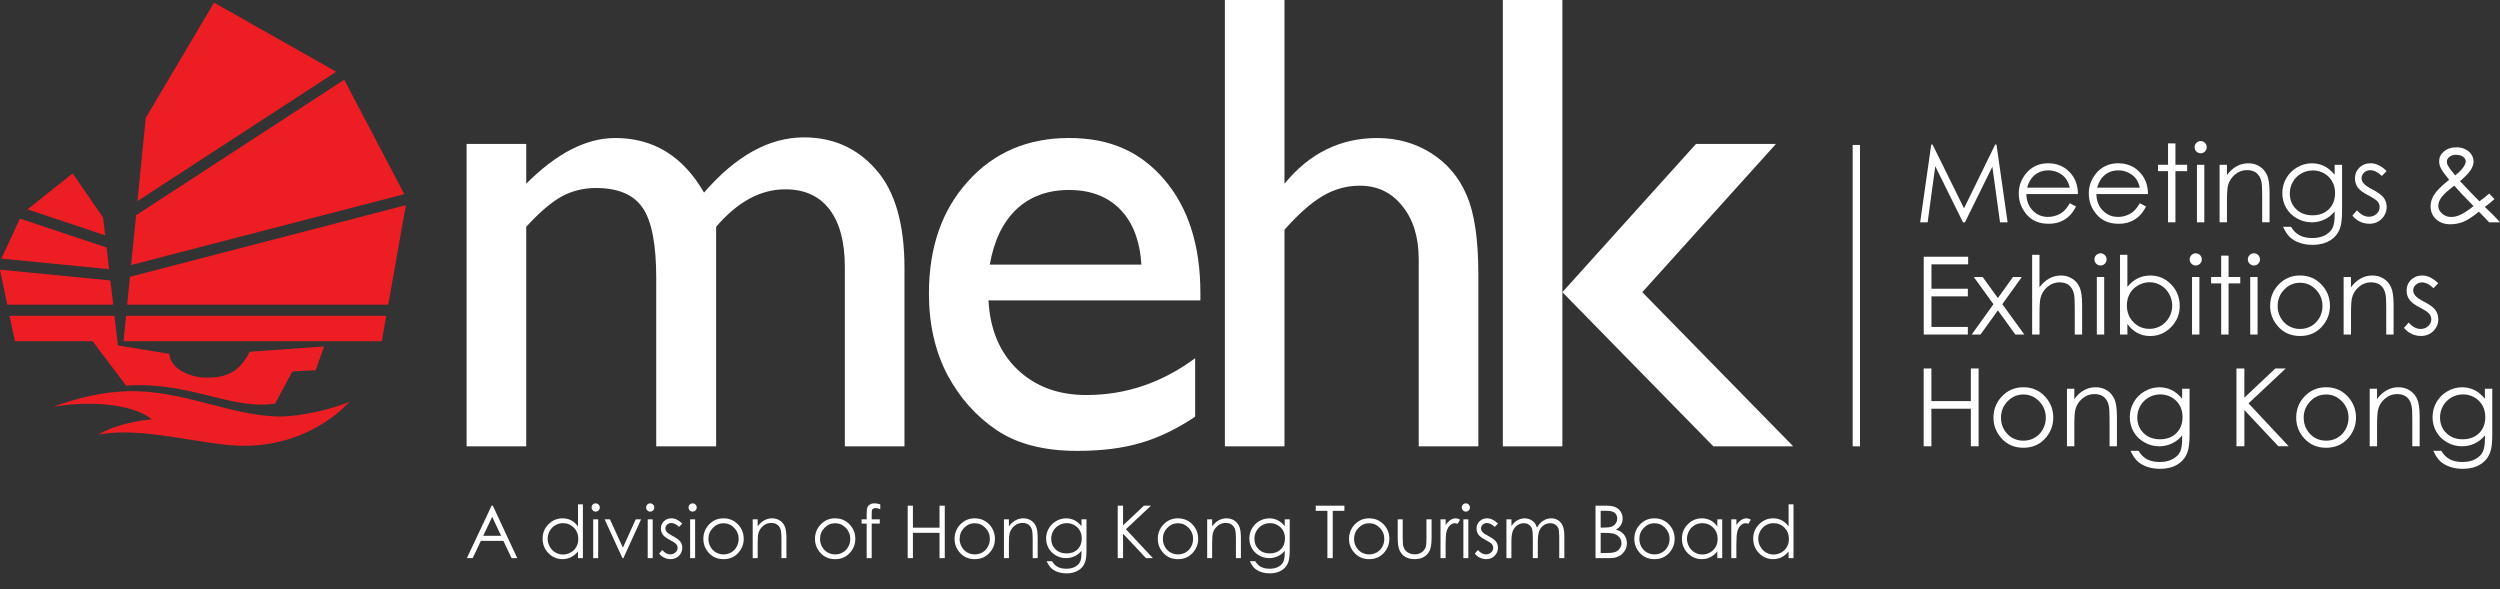
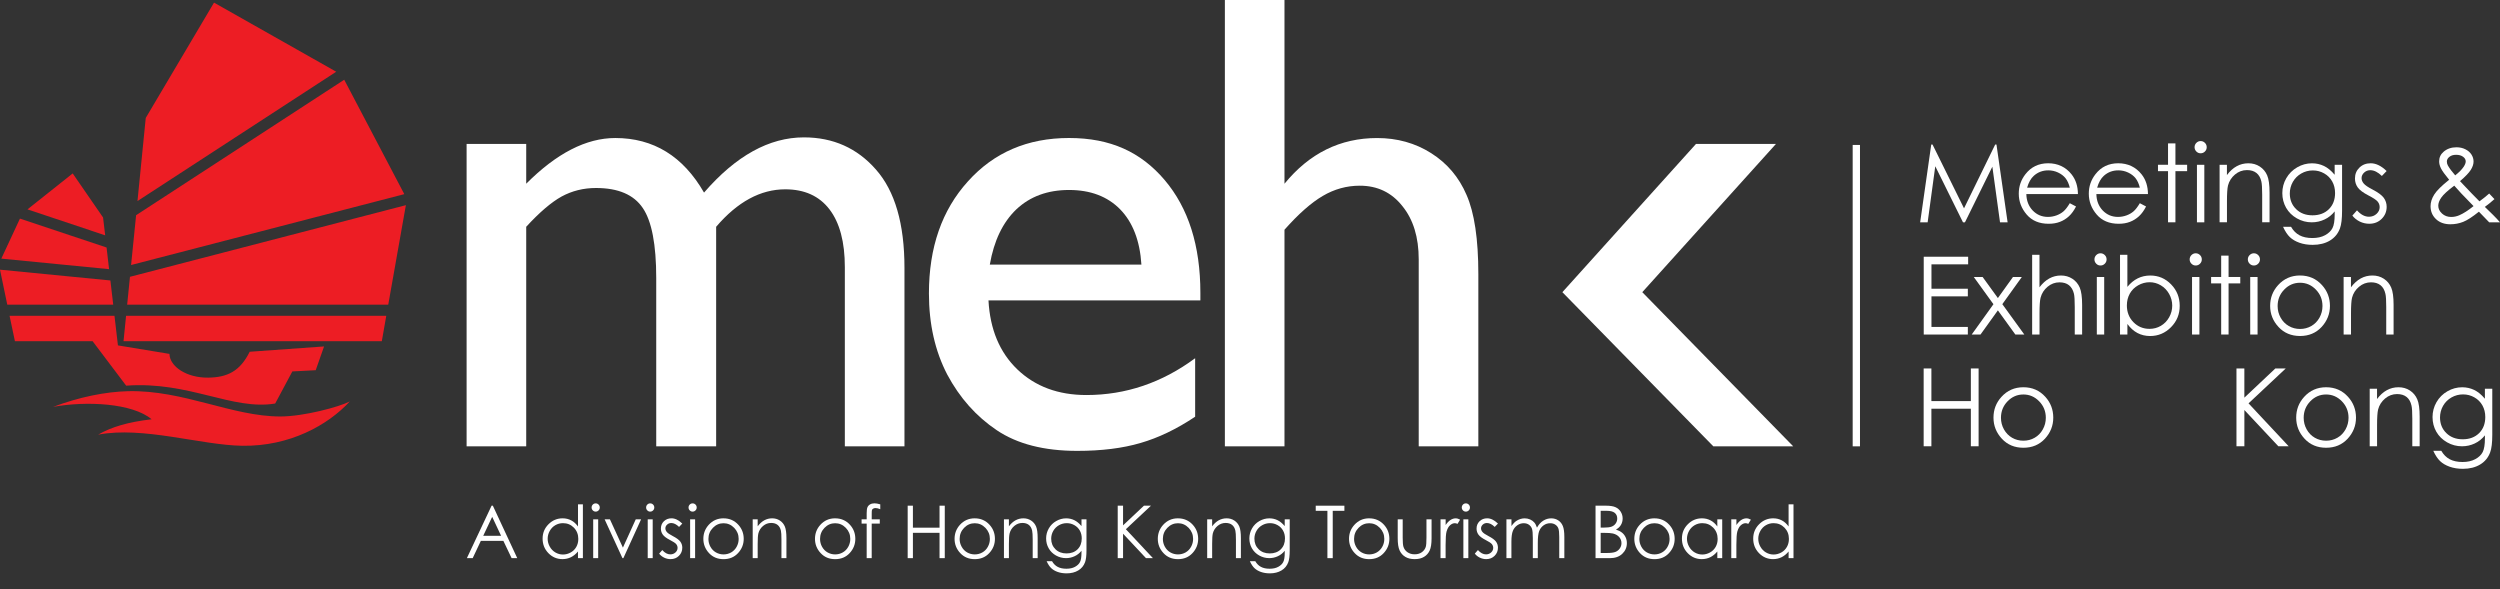
<svg xmlns="http://www.w3.org/2000/svg" width="140" height="33" viewBox="0 0 140 33" fill="none">
  <rect x="0" y="0" width="140" height="33" fill="#333333" stroke="none" />
  <g clip-path="url(#clip0_632_2116)">
    <path d="M104.159 8.117H103.75V24.995H104.159V8.117Z" fill="white" />
    <path fill-rule="evenodd" clip-rule="evenodd" d="M40.104 12.7V24.995H36.749V15.571C36.749 13.694 36.498 12.386 35.997 11.651C35.494 10.902 34.62 10.528 33.374 10.528C32.676 10.528 32.035 10.687 31.448 11.006C30.875 11.324 30.212 11.889 29.468 12.699V24.994H26.13V8.061H29.468V10.288C31.169 8.582 32.831 7.729 34.456 7.729C36.596 7.729 38.253 8.748 39.426 10.785C41.211 8.724 43.073 7.693 45.02 7.693C46.657 7.693 48.004 8.295 49.054 9.496C50.118 10.701 50.65 12.534 50.65 15.001V24.995H47.311V14.963C47.311 13.553 47.024 12.473 46.45 11.723C45.877 10.975 45.051 10.602 43.974 10.602C42.593 10.602 41.302 11.3 40.105 12.699" fill="white" />
    <path fill-rule="evenodd" clip-rule="evenodd" d="M67.22 16.822H55.355C55.441 18.442 55.977 19.73 56.971 20.686C57.974 21.645 59.261 22.122 60.838 22.122C63.04 22.122 65.069 21.435 66.928 20.061V23.336C65.9 24.024 64.879 24.515 63.866 24.808C62.862 25.103 61.683 25.249 60.326 25.249C58.467 25.249 56.965 24.864 55.816 24.09C54.665 23.316 53.743 22.28 53.048 20.979C52.364 19.667 52.02 18.152 52.02 16.433C52.02 13.856 52.746 11.766 54.202 10.159C55.657 8.538 57.545 7.728 59.867 7.728C62.19 7.728 63.891 8.515 65.223 10.084C66.554 11.655 67.221 13.76 67.221 16.397V16.821L67.22 16.822ZM55.43 14.816H63.919C63.834 13.48 63.435 12.448 62.729 11.723C62.02 11.001 61.065 10.639 59.867 10.639C58.668 10.639 57.684 11.001 56.916 11.723C56.157 12.448 55.661 13.48 55.43 14.816Z" fill="white" />
    <path fill-rule="evenodd" clip-rule="evenodd" d="M68.593 0H71.931V10.289C73.325 8.583 75.053 7.73 77.12 7.73C78.243 7.73 79.255 8.012 80.146 8.577C81.04 9.143 81.701 9.921 82.126 10.914C82.565 11.908 82.787 13.387 82.787 15.35V24.995H79.448V14.522C79.448 13.284 79.142 12.289 78.533 11.541C77.932 10.78 77.137 10.399 76.147 10.399C75.415 10.399 74.723 10.59 74.077 10.971C73.428 11.351 72.713 11.983 71.931 12.865V24.995H68.593V0Z" fill="white" />
-     <path d="M87.493 0H84.158V24.995H87.493V0Z" fill="white" />
    <path fill-rule="evenodd" clip-rule="evenodd" d="M94.975 8.061H99.453L91.968 16.362L100.421 24.995H95.947L87.493 16.362L94.975 8.061Z" fill="white" />
    <path d="M2.969 22.787C4.431 22.235 5.909 21.936 7.183 21.906C10.282 21.838 12.994 23.323 15.699 23.323C17.009 23.323 19.003 22.787 19.59 22.479C18.369 23.807 16.217 25.004 13.568 24.963C11.262 24.93 8.01 23.858 5.495 24.341C6.237 23.911 7.166 23.634 8.49 23.479C7.425 22.579 4.845 22.442 2.969 22.786M19.277 4.465L7.622 12.051L7.341 14.841L22.641 10.872L19.277 4.466V4.465ZM6.34 17.062L6.182 15.706L0 15.102L0.407 17.062H6.34ZM6.108 15.073L5.968 13.861L1.117 12.242L0.074 14.483L6.108 15.073ZM22.729 11.489L7.278 15.501L7.121 17.062H21.742L22.729 11.489ZM11.661 21.148C10.451 21.164 9.506 20.527 9.489 19.818L6.604 19.342L6.411 17.683H0.535L0.836 19.109H5.187L7.065 21.597C10.594 21.337 13 22.995 15.41 22.598L16.372 20.8L17.68 20.732L18.147 19.401L13.983 19.698C13.434 20.8 12.728 21.131 11.661 21.148ZM7.06 17.683L6.917 19.109H21.381L21.632 17.683H7.06ZM5.89 13.18L5.772 12.179L4.071 9.712L1.539 11.725L5.89 13.179V13.18ZM18.828 4.017L11.985 0.147L8.162 6.604L7.699 11.259L18.827 4.018L18.828 4.017Z" fill="#ED1D24" />
    <path d="M107.529 12.449L108.15 8.092H108.221L109.985 11.667L111.732 8.092H111.802L112.426 12.449H112.001L111.572 9.334L110.038 12.449H109.927L108.375 9.31L107.948 12.449H107.529Z" fill="white" />
    <path d="M115.91 11.38L116.258 11.563C116.144 11.788 116.012 11.97 115.862 12.109C115.713 12.246 115.545 12.352 115.357 12.423C115.17 12.496 114.959 12.531 114.722 12.531C114.198 12.531 113.789 12.359 113.494 12.015C113.199 11.67 113.051 11.28 113.051 10.846C113.051 10.437 113.176 10.073 113.426 9.753C113.743 9.346 114.167 9.143 114.699 9.143C115.231 9.143 115.684 9.351 116.01 9.767C116.243 10.062 116.361 10.429 116.364 10.868H113.475C113.483 11.243 113.603 11.549 113.832 11.788C114.063 12.027 114.347 12.147 114.686 12.147C114.85 12.147 115.009 12.118 115.164 12.062C115.318 12.005 115.45 11.929 115.558 11.834C115.667 11.74 115.784 11.588 115.91 11.377V11.38ZM115.91 10.512C115.855 10.291 115.775 10.114 115.67 9.981C115.565 9.849 115.425 9.742 115.252 9.661C115.079 9.58 114.897 9.54 114.705 9.54C114.39 9.54 114.12 9.641 113.893 9.845C113.727 9.993 113.603 10.215 113.518 10.511H115.91V10.512Z" fill="white" />
    <path d="M119.832 11.38L120.18 11.563C120.066 11.788 119.934 11.97 119.784 12.109C119.634 12.246 119.466 12.352 119.279 12.423C119.092 12.496 118.88 12.531 118.644 12.531C118.12 12.531 117.711 12.359 117.416 12.015C117.12 11.67 116.973 11.28 116.973 10.846C116.973 10.437 117.098 10.073 117.348 9.753C117.665 9.346 118.089 9.143 118.621 9.143C119.153 9.143 119.606 9.351 119.932 9.767C120.165 10.062 120.283 10.429 120.286 10.868H117.397C117.404 11.243 117.525 11.549 117.754 11.788C117.985 12.027 118.269 12.147 118.608 12.147C118.772 12.147 118.93 12.118 119.086 12.062C119.24 12.005 119.372 11.929 119.48 11.834C119.589 11.74 119.706 11.588 119.832 11.377V11.38ZM119.832 10.512C119.777 10.291 119.697 10.114 119.592 9.981C119.487 9.849 119.347 9.742 119.174 9.661C119.001 9.58 118.819 9.54 118.627 9.54C118.312 9.54 118.041 9.641 117.815 9.845C117.649 9.993 117.525 10.215 117.44 10.511H119.832V10.512Z" fill="white" />
    <path d="M121.41 8.03H121.824V9.227H122.479V9.585H121.824V12.449H121.41V9.585H120.847V9.227H121.41V8.03Z" fill="white" />
    <path d="M123.235 7.9C123.329 7.9 123.409 7.933 123.476 8.001C123.543 8.068 123.576 8.149 123.576 8.244C123.576 8.339 123.543 8.417 123.476 8.484C123.409 8.551 123.329 8.584 123.235 8.584C123.14 8.584 123.063 8.551 122.996 8.484C122.931 8.417 122.896 8.337 122.896 8.244C122.896 8.151 122.929 8.068 122.996 8.001C123.063 7.933 123.142 7.9 123.235 7.9ZM123.029 9.227H123.442V12.449H123.029V9.227Z" fill="white" />
    <path d="M124.295 9.227H124.708V9.804C124.872 9.583 125.055 9.418 125.256 9.308C125.456 9.198 125.675 9.144 125.911 9.144C126.147 9.144 126.364 9.204 126.55 9.327C126.737 9.45 126.874 9.614 126.962 9.821C127.05 10.028 127.095 10.352 127.095 10.789V12.448H126.682V10.911C126.682 10.54 126.667 10.292 126.637 10.167C126.589 9.954 126.497 9.794 126.361 9.686C126.225 9.578 126.049 9.525 125.831 9.525C125.581 9.525 125.356 9.608 125.159 9.773C124.962 9.939 124.831 10.145 124.768 10.389C124.729 10.549 124.71 10.842 124.71 11.265V12.447H124.297V9.225L124.295 9.227Z" fill="white" />
    <path d="M130.742 9.227H131.156V11.795C131.156 12.247 131.117 12.578 131.038 12.787C130.93 13.083 130.741 13.311 130.475 13.472C130.208 13.632 129.885 13.712 129.51 13.712C129.235 13.712 128.987 13.672 128.768 13.594C128.549 13.516 128.37 13.411 128.232 13.279C128.095 13.147 127.967 12.955 127.851 12.702H128.3C128.422 12.915 128.579 13.073 128.772 13.176C128.964 13.278 129.205 13.33 129.49 13.33C129.775 13.33 130.009 13.277 130.203 13.172C130.398 13.066 130.536 12.934 130.618 12.775C130.701 12.616 130.742 12.358 130.742 12.003V11.838C130.587 12.035 130.397 12.187 130.172 12.292C129.948 12.398 129.71 12.45 129.458 12.45C129.162 12.45 128.885 12.377 128.625 12.229C128.366 12.082 128.165 11.884 128.022 11.636C127.881 11.387 127.81 11.114 127.81 10.815C127.81 10.516 127.883 10.239 128.031 9.981C128.179 9.724 128.383 9.52 128.643 9.37C128.904 9.219 129.179 9.145 129.469 9.145C129.709 9.145 129.932 9.195 130.141 9.294C130.349 9.393 130.549 9.558 130.741 9.787V9.227H130.742ZM129.524 9.544C129.29 9.544 129.072 9.6 128.872 9.715C128.672 9.829 128.514 9.985 128.4 10.185C128.286 10.386 128.229 10.603 128.229 10.835C128.229 11.188 128.347 11.481 128.583 11.711C128.819 11.943 129.125 12.058 129.5 12.058C129.876 12.058 130.185 11.944 130.417 11.715C130.648 11.485 130.764 11.184 130.764 10.812C130.764 10.569 130.711 10.353 130.604 10.162C130.498 9.972 130.348 9.82 130.152 9.71C129.958 9.599 129.748 9.545 129.524 9.545V9.544Z" fill="white" />
    <path d="M133.65 9.579L133.384 9.854C133.163 9.639 132.947 9.531 132.736 9.531C132.602 9.531 132.487 9.576 132.392 9.664C132.296 9.753 132.248 9.857 132.248 9.975C132.248 10.08 132.288 10.179 132.366 10.274C132.445 10.371 132.611 10.484 132.863 10.614C133.17 10.774 133.38 10.928 133.49 11.076C133.599 11.227 133.653 11.396 133.653 11.582C133.653 11.847 133.56 12.071 133.375 12.255C133.19 12.438 132.959 12.53 132.681 12.53C132.496 12.53 132.319 12.49 132.15 12.409C131.982 12.327 131.843 12.216 131.732 12.074L131.992 11.779C132.202 12.018 132.427 12.137 132.663 12.137C132.829 12.137 132.969 12.084 133.086 11.977C133.202 11.87 133.261 11.746 133.261 11.602C133.261 11.483 133.222 11.377 133.146 11.285C133.069 11.194 132.896 11.08 132.626 10.941C132.335 10.79 132.139 10.643 132.034 10.497C131.93 10.351 131.878 10.184 131.878 9.996C131.878 9.752 131.961 9.548 132.128 9.386C132.295 9.224 132.504 9.143 132.759 9.143C133.054 9.143 133.352 9.288 133.651 9.578L133.65 9.579Z" fill="white" />
    <path d="M139.395 10.838L139.689 11.151C139.499 11.319 139.321 11.464 139.151 11.586C139.269 11.694 139.423 11.845 139.612 12.035C139.762 12.184 139.891 12.323 139.999 12.449H139.394L138.819 11.854C138.457 12.146 138.164 12.336 137.937 12.425C137.711 12.514 137.473 12.559 137.22 12.559C136.887 12.559 136.618 12.463 136.415 12.27C136.212 12.078 136.111 11.836 136.111 11.548C136.111 11.331 136.179 11.113 136.317 10.895C136.454 10.677 136.732 10.401 137.152 10.067C136.914 9.779 136.762 9.566 136.694 9.429C136.626 9.291 136.592 9.161 136.592 9.036C136.592 8.819 136.676 8.639 136.843 8.497C137.035 8.331 137.276 8.248 137.563 8.248C137.744 8.248 137.91 8.284 138.058 8.358C138.208 8.432 138.322 8.53 138.401 8.653C138.48 8.776 138.519 8.907 138.519 9.045C138.519 9.192 138.468 9.347 138.365 9.512C138.263 9.676 138.061 9.887 137.76 10.144L138.418 10.836L138.85 11.275C139.081 11.104 139.263 10.958 139.396 10.836L139.395 10.838ZM137.438 10.397C137.069 10.675 136.828 10.897 136.714 11.062C136.599 11.226 136.543 11.379 136.543 11.519C136.543 11.686 136.613 11.832 136.753 11.959C136.892 12.086 137.064 12.15 137.267 12.15C137.421 12.15 137.571 12.118 137.719 12.055C137.952 11.955 138.219 11.783 138.519 11.542L137.834 10.834C137.716 10.709 137.584 10.564 137.438 10.396V10.397ZM137.492 9.82C137.702 9.656 137.861 9.496 137.967 9.338C138.041 9.225 138.08 9.125 138.08 9.039C138.08 8.939 138.031 8.851 137.933 8.779C137.835 8.706 137.705 8.669 137.544 8.669C137.382 8.669 137.264 8.706 137.168 8.782C137.072 8.856 137.024 8.945 137.024 9.049C137.024 9.128 137.044 9.201 137.083 9.271C137.18 9.438 137.316 9.622 137.493 9.821L137.492 9.82Z" fill="white" />
    <path d="M107.729 14.377H110.216V14.803H108.162V16.169H110.199V16.596H108.162V18.308H110.199V18.734H107.729V14.378V14.377Z" fill="white" />
    <path d="M110.532 15.511H111.027L111.881 16.691L112.727 15.511H113.223L112.13 17.033L113.362 18.733H112.859L111.881 17.38L110.909 18.733H110.416L111.633 17.036L110.531 15.511H110.532Z" fill="white" />
    <path d="M113.799 14.268H114.211V16.089C114.378 15.868 114.562 15.702 114.763 15.592C114.964 15.482 115.181 15.428 115.415 15.428C115.649 15.428 115.868 15.489 116.054 15.611C116.24 15.734 116.378 15.899 116.466 16.105C116.554 16.311 116.599 16.634 116.599 17.075V18.733H116.186V17.196C116.186 16.825 116.171 16.577 116.142 16.454C116.091 16.24 115.997 16.08 115.863 15.972C115.728 15.864 115.551 15.811 115.333 15.811C115.083 15.811 114.86 15.894 114.662 16.06C114.465 16.225 114.335 16.431 114.271 16.676C114.232 16.834 114.213 17.126 114.213 17.552V18.733H113.8V14.268H113.799Z" fill="white" />
    <path d="M117.627 14.184C117.722 14.184 117.802 14.218 117.869 14.285C117.936 14.352 117.969 14.433 117.969 14.527C117.969 14.621 117.936 14.7 117.869 14.767C117.802 14.835 117.722 14.868 117.627 14.868C117.533 14.868 117.456 14.835 117.389 14.767C117.323 14.7 117.289 14.62 117.289 14.527C117.289 14.434 117.322 14.351 117.389 14.285C117.456 14.218 117.535 14.184 117.627 14.184ZM117.422 15.511H117.835V18.733H117.422V15.511Z" fill="white" />
    <path d="M118.721 18.733V14.268H119.133V16.065C119.307 15.852 119.5 15.693 119.714 15.587C119.929 15.481 120.163 15.429 120.419 15.429C120.873 15.429 121.26 15.594 121.582 15.925C121.904 16.256 122.064 16.657 122.064 17.129C122.064 17.601 121.901 17.993 121.577 18.322C121.253 18.652 120.862 18.817 120.407 18.817C120.146 18.817 119.91 18.76 119.697 18.648C119.484 18.536 119.297 18.366 119.134 18.142V18.734H118.722L118.721 18.733ZM120.373 18.416C120.603 18.416 120.815 18.36 121.009 18.246C121.204 18.132 121.358 17.972 121.473 17.767C121.588 17.561 121.645 17.345 121.645 17.116C121.645 16.888 121.588 16.669 121.472 16.462C121.356 16.255 121.201 16.094 121.005 15.978C120.809 15.862 120.601 15.805 120.38 15.805C120.158 15.805 119.939 15.862 119.736 15.978C119.533 16.093 119.377 16.249 119.268 16.444C119.16 16.639 119.105 16.86 119.105 17.105C119.105 17.478 119.227 17.79 119.471 18.041C119.716 18.291 120.017 18.416 120.374 18.416H120.373Z" fill="white" />
    <path d="M122.959 14.184C123.054 14.184 123.134 14.218 123.201 14.285C123.268 14.352 123.301 14.433 123.301 14.527C123.301 14.621 123.268 14.7 123.201 14.767C123.134 14.835 123.054 14.868 122.959 14.868C122.865 14.868 122.788 14.835 122.721 14.767C122.655 14.7 122.621 14.62 122.621 14.527C122.621 14.434 122.654 14.351 122.721 14.285C122.788 14.218 122.867 14.184 122.959 14.184ZM122.754 15.511H123.167V18.733H122.754V15.511Z" fill="white" />
    <path d="M124.386 14.315H124.8V15.511H125.455V15.87H124.8V18.733H124.386V15.87H123.822V15.511H124.386V14.315Z" fill="white" />
    <path d="M126.217 14.184C126.312 14.184 126.391 14.218 126.458 14.285C126.525 14.352 126.558 14.433 126.558 14.527C126.558 14.621 126.525 14.7 126.458 14.767C126.391 14.835 126.312 14.868 126.217 14.868C126.122 14.868 126.046 14.835 125.979 14.767C125.913 14.7 125.879 14.62 125.879 14.527C125.879 14.434 125.912 14.351 125.979 14.285C126.046 14.218 126.125 14.184 126.217 14.184ZM126.012 15.511H126.424V18.733H126.012V15.511Z" fill="white" />
    <path d="M128.804 15.428C129.298 15.428 129.709 15.607 130.033 15.967C130.329 16.294 130.477 16.683 130.477 17.13C130.477 17.577 130.32 17.974 130.009 18.311C129.696 18.647 129.295 18.816 128.804 18.816C128.313 18.816 127.908 18.647 127.597 18.311C127.284 17.974 127.128 17.581 127.128 17.13C127.128 16.68 127.276 16.297 127.571 15.969C127.897 15.608 128.307 15.427 128.804 15.427V15.428ZM128.803 15.834C128.459 15.834 128.164 15.96 127.917 16.216C127.67 16.471 127.547 16.778 127.547 17.14C127.547 17.372 127.603 17.59 127.716 17.791C127.829 17.992 127.981 18.147 128.172 18.257C128.364 18.367 128.574 18.422 128.803 18.422C129.031 18.422 129.242 18.367 129.433 18.257C129.625 18.147 129.777 17.993 129.89 17.791C130.002 17.589 130.059 17.372 130.059 17.14C130.059 16.778 129.935 16.471 129.687 16.216C129.439 15.96 129.144 15.834 128.803 15.834Z" fill="white" />
    <path d="M131.241 15.511H131.654V16.088C131.819 15.868 132.002 15.702 132.203 15.592C132.402 15.482 132.622 15.428 132.858 15.428C133.094 15.428 133.311 15.489 133.497 15.611C133.683 15.734 133.82 15.899 133.908 16.106C133.997 16.313 134.041 16.636 134.041 17.074V18.732H133.629V17.195C133.629 16.824 133.614 16.576 133.583 16.453C133.535 16.239 133.444 16.079 133.307 15.971C133.171 15.863 132.995 15.81 132.777 15.81C132.527 15.81 132.303 15.893 132.106 16.059C131.908 16.224 131.777 16.43 131.714 16.674C131.675 16.835 131.656 17.127 131.656 17.551V18.732H131.243V15.51L131.241 15.511Z" fill="white" />
-     <path d="M136.541 15.863L136.276 16.139C136.054 15.923 135.838 15.815 135.628 15.815C135.494 15.815 135.379 15.86 135.283 15.949C135.188 16.037 135.14 16.141 135.14 16.259C135.14 16.364 135.179 16.464 135.258 16.558C135.337 16.655 135.502 16.768 135.754 16.899C136.062 17.059 136.271 17.212 136.382 17.361C136.49 17.511 136.545 17.68 136.545 17.867C136.545 18.131 136.452 18.355 136.267 18.539C136.082 18.723 135.85 18.814 135.573 18.814C135.388 18.814 135.211 18.774 135.042 18.693C134.874 18.612 134.735 18.501 134.624 18.359L134.884 18.063C135.094 18.302 135.318 18.422 135.555 18.422C135.72 18.422 135.861 18.368 135.978 18.262C136.094 18.155 136.152 18.03 136.152 17.886C136.152 17.767 136.114 17.662 136.037 17.569C135.961 17.478 135.787 17.364 135.517 17.225C135.227 17.076 135.03 16.927 134.926 16.781C134.822 16.635 134.77 16.468 134.77 16.281C134.77 16.036 134.853 15.832 135.02 15.671C135.187 15.509 135.396 15.428 135.65 15.428C135.946 15.428 136.244 15.573 136.542 15.863H136.541Z" fill="white" />
    <path d="M107.725 20.634H108.158V22.461H110.368V20.634H110.802V24.991H110.368V22.888H108.158V24.991H107.725V20.634Z" fill="white" />
    <path d="M113.311 21.686C113.805 21.686 114.216 21.865 114.54 22.224C114.836 22.552 114.983 22.941 114.983 23.389C114.983 23.837 114.827 24.232 114.516 24.569C114.203 24.906 113.802 25.074 113.311 25.074C112.819 25.074 112.415 24.906 112.104 24.569C111.792 24.233 111.635 23.839 111.635 23.389C111.635 22.939 111.783 22.555 112.078 22.228C112.404 21.867 112.814 21.686 113.311 21.686ZM113.31 22.091C112.966 22.091 112.671 22.218 112.424 22.473C112.177 22.728 112.054 23.036 112.054 23.398C112.054 23.63 112.11 23.848 112.223 24.049C112.336 24.249 112.488 24.406 112.679 24.515C112.87 24.625 113.081 24.679 113.31 24.679C113.538 24.679 113.749 24.625 113.94 24.515C114.132 24.406 114.284 24.25 114.396 24.049C114.509 23.847 114.566 23.63 114.566 23.398C114.566 23.037 114.442 22.728 114.193 22.473C113.946 22.218 113.651 22.091 113.31 22.091Z" fill="white" />
-     <path d="M115.748 21.769H116.161V22.346C116.325 22.125 116.508 21.96 116.709 21.85C116.909 21.741 117.128 21.686 117.364 21.686C117.601 21.686 117.817 21.746 118.004 21.869C118.19 21.992 118.327 22.156 118.415 22.364C118.503 22.571 118.548 22.895 118.548 23.332V24.991H118.135V23.454C118.135 23.083 118.121 22.835 118.09 22.71C118.042 22.497 117.95 22.337 117.814 22.229C117.678 22.121 117.502 22.068 117.284 22.068C117.034 22.068 116.809 22.151 116.613 22.316C116.415 22.482 116.284 22.688 116.221 22.932C116.182 23.092 116.163 23.385 116.163 23.808V24.99H115.75V21.768L115.748 21.769Z" fill="white" />
-     <path d="M122.201 21.769H122.615V24.337C122.615 24.789 122.576 25.12 122.497 25.329C122.389 25.625 122.2 25.853 121.933 26.013C121.667 26.174 121.344 26.254 120.969 26.254C120.694 26.254 120.446 26.214 120.227 26.136C120.008 26.058 119.829 25.953 119.691 25.821C119.554 25.689 119.426 25.497 119.31 25.244H119.759C119.881 25.457 120.038 25.615 120.231 25.718C120.423 25.82 120.664 25.872 120.949 25.872C121.234 25.872 121.468 25.818 121.662 25.713C121.857 25.609 121.995 25.476 122.077 25.317C122.16 25.157 122.201 24.9 122.201 24.545V24.379C122.046 24.577 121.856 24.728 121.631 24.834C121.407 24.94 121.169 24.992 120.917 24.992C120.621 24.992 120.344 24.918 120.084 24.771C119.825 24.624 119.624 24.426 119.481 24.178C119.34 23.929 119.269 23.656 119.269 23.357C119.269 23.058 119.342 22.781 119.49 22.523C119.638 22.265 119.842 22.061 120.102 21.912C120.363 21.761 120.638 21.687 120.927 21.687C121.168 21.687 121.391 21.737 121.6 21.836C121.808 21.935 122.008 22.1 122.2 22.329V21.769H122.201ZM120.983 22.086C120.749 22.086 120.531 22.142 120.331 22.256C120.131 22.371 119.973 22.527 119.859 22.727C119.745 22.928 119.688 23.145 119.688 23.377C119.688 23.73 119.806 24.023 120.042 24.253C120.278 24.485 120.584 24.6 120.959 24.6C121.335 24.6 121.644 24.486 121.876 24.257C122.107 24.027 122.223 23.726 122.223 23.354C122.223 23.111 122.17 22.894 122.063 22.704C121.957 22.514 121.807 22.362 121.611 22.252C121.417 22.141 121.207 22.087 120.983 22.087V22.086Z" fill="white" />
    <path d="M125.241 20.634H125.684V22.269L127.419 20.634H128.002L125.918 22.588L128.165 24.99H127.587L125.685 22.961V24.99H125.242V20.633L125.241 20.634Z" fill="white" />
    <path d="M130.263 21.686C130.757 21.686 131.168 21.865 131.492 22.224C131.788 22.552 131.936 22.941 131.936 23.389C131.936 23.837 131.779 24.232 131.468 24.569C131.155 24.906 130.754 25.074 130.263 25.074C129.772 25.074 129.367 24.906 129.056 24.569C128.743 24.233 128.587 23.839 128.587 23.389C128.587 22.939 128.735 22.555 129.03 22.228C129.356 21.867 129.766 21.686 130.263 21.686ZM130.262 22.091C129.918 22.091 129.623 22.218 129.376 22.473C129.129 22.728 129.006 23.036 129.006 23.398C129.006 23.63 129.062 23.848 129.175 24.049C129.288 24.249 129.44 24.406 129.631 24.515C129.823 24.625 130.033 24.679 130.262 24.679C130.49 24.679 130.701 24.625 130.892 24.515C131.084 24.406 131.236 24.25 131.349 24.049C131.461 23.847 131.518 23.63 131.518 23.398C131.518 23.037 131.394 22.728 131.146 22.473C130.898 22.218 130.603 22.091 130.262 22.091Z" fill="white" />
    <path d="M132.701 21.769H133.114V22.346C133.279 22.125 133.462 21.96 133.663 21.85C133.862 21.741 134.081 21.686 134.318 21.686C134.554 21.686 134.771 21.746 134.957 21.869C135.143 21.992 135.28 22.156 135.368 22.364C135.457 22.571 135.501 22.895 135.501 23.332V24.991H135.089V23.454C135.089 23.083 135.074 22.835 135.043 22.71C134.995 22.497 134.904 22.337 134.767 22.229C134.631 22.121 134.455 22.068 134.237 22.068C133.987 22.068 133.762 22.151 133.566 22.316C133.368 22.482 133.237 22.688 133.174 22.932C133.135 23.092 133.116 23.385 133.116 23.808V24.99H132.703V21.768L132.701 21.769Z" fill="white" />
    <path d="M139.155 21.769H139.568V24.337C139.568 24.789 139.529 25.12 139.45 25.329C139.342 25.625 139.154 25.853 138.887 26.013C138.62 26.174 138.297 26.254 137.922 26.254C137.647 26.254 137.399 26.214 137.18 26.136C136.961 26.058 136.782 25.953 136.644 25.821C136.507 25.689 136.379 25.497 136.263 25.244H136.712C136.834 25.457 136.992 25.615 137.184 25.718C137.377 25.82 137.617 25.872 137.902 25.872C138.187 25.872 138.421 25.818 138.615 25.713C138.81 25.609 138.948 25.476 139.03 25.317C139.113 25.157 139.155 24.9 139.155 24.545V24.379C138.999 24.577 138.809 24.728 138.585 24.834C138.36 24.94 138.122 24.992 137.87 24.992C137.574 24.992 137.297 24.918 137.037 24.771C136.778 24.624 136.577 24.426 136.434 24.178C136.293 23.929 136.222 23.656 136.222 23.357C136.222 23.058 136.295 22.781 136.443 22.523C136.591 22.265 136.795 22.061 137.055 21.912C137.316 21.761 137.591 21.687 137.881 21.687C138.121 21.687 138.344 21.737 138.553 21.836C138.761 21.935 138.961 22.1 139.154 22.329V21.769H139.155ZM137.936 22.086C137.702 22.086 137.484 22.142 137.284 22.256C137.084 22.371 136.926 22.527 136.812 22.727C136.698 22.928 136.641 23.145 136.641 23.377C136.641 23.73 136.759 24.023 136.995 24.253C137.231 24.485 137.537 24.6 137.913 24.6C138.288 24.6 138.597 24.486 138.829 24.257C139.06 24.027 139.176 23.726 139.176 23.354C139.176 23.111 139.123 22.894 139.016 22.704C138.91 22.514 138.76 22.362 138.564 22.252C138.37 22.141 138.16 22.087 137.936 22.087V22.086Z" fill="white" />
    <path d="M27.599 28.318L28.966 31.256H28.65L28.189 30.289H26.927L26.471 31.256H26.145L27.529 28.318H27.601H27.599ZM27.562 28.942L27.06 30.006H28.062L27.562 28.942Z" fill="white" />
    <path d="M32.642 28.244V31.256H32.367V30.883C32.25 31.024 32.119 31.132 31.973 31.204C31.828 31.275 31.669 31.311 31.497 31.311C31.191 31.311 30.928 31.2 30.711 30.977C30.494 30.754 30.386 30.483 30.386 30.163C30.386 29.843 30.495 29.582 30.714 29.36C30.933 29.139 31.197 29.026 31.506 29.026C31.683 29.026 31.845 29.065 31.988 29.141C32.132 29.216 32.258 29.331 32.368 29.482V28.244H32.643H32.642ZM31.528 29.297C31.373 29.297 31.229 29.335 31.098 29.411C30.966 29.488 30.862 29.594 30.785 29.733C30.707 29.872 30.669 30.018 30.669 30.172C30.669 30.325 30.708 30.471 30.786 30.61C30.863 30.75 30.968 30.859 31.101 30.937C31.233 31.015 31.375 31.053 31.526 31.053C31.677 31.053 31.822 31.015 31.96 30.938C32.097 30.861 32.201 30.756 32.274 30.625C32.348 30.494 32.385 30.346 32.385 30.18C32.385 29.929 32.302 29.719 32.137 29.549C31.972 29.381 31.769 29.297 31.528 29.297Z" fill="white" />
    <path d="M33.358 28.189C33.421 28.189 33.475 28.211 33.52 28.256C33.565 28.302 33.587 28.356 33.587 28.42C33.587 28.484 33.565 28.537 33.52 28.582C33.475 28.628 33.421 28.651 33.358 28.651C33.294 28.651 33.242 28.628 33.197 28.582C33.152 28.538 33.13 28.483 33.13 28.42C33.13 28.357 33.152 28.302 33.197 28.256C33.242 28.211 33.296 28.189 33.358 28.189ZM33.219 29.083H33.498V31.256H33.219V29.083Z" fill="white" />
    <path d="M33.859 29.083H34.156L34.883 30.667L35.602 29.083H35.901L34.909 31.256H34.857L33.859 29.083Z" fill="white" />
    <path d="M36.41 28.189C36.474 28.189 36.528 28.211 36.573 28.256C36.618 28.302 36.64 28.356 36.64 28.42C36.64 28.484 36.618 28.537 36.573 28.582C36.528 28.628 36.474 28.651 36.41 28.651C36.346 28.651 36.294 28.628 36.25 28.582C36.205 28.538 36.183 28.483 36.183 28.42C36.183 28.357 36.205 28.302 36.25 28.256C36.294 28.211 36.349 28.189 36.41 28.189ZM36.272 29.083H36.551V31.256H36.272V29.083Z" fill="white" />
    <path d="M38.207 29.321L38.028 29.507C37.879 29.362 37.733 29.289 37.591 29.289C37.5 29.289 37.423 29.319 37.358 29.379C37.293 29.438 37.261 29.509 37.261 29.588C37.261 29.658 37.288 29.726 37.341 29.79C37.394 29.855 37.505 29.931 37.676 30.019C37.883 30.127 38.025 30.23 38.099 30.331C38.172 30.432 38.208 30.546 38.208 30.672C38.208 30.851 38.146 31.002 38.021 31.126C37.897 31.25 37.74 31.311 37.552 31.311C37.427 31.311 37.308 31.284 37.194 31.229C37.08 31.175 36.986 31.099 36.912 31.003L37.088 30.803C37.23 30.965 37.381 31.045 37.541 31.045C37.652 31.045 37.747 31.008 37.826 30.937C37.904 30.865 37.944 30.78 37.944 30.683C37.944 30.603 37.918 30.532 37.866 30.469C37.814 30.407 37.697 30.331 37.515 30.238C37.319 30.136 37.187 30.037 37.116 29.938C37.046 29.84 37.01 29.727 37.01 29.601C37.01 29.435 37.066 29.299 37.178 29.19C37.291 29.081 37.432 29.025 37.604 29.025C37.804 29.025 38.004 29.124 38.206 29.319L38.207 29.321Z" fill="white" />
    <path d="M38.785 28.189C38.849 28.189 38.903 28.211 38.948 28.256C38.993 28.302 39.015 28.356 39.015 28.42C39.015 28.484 38.993 28.537 38.948 28.582C38.903 28.628 38.849 28.651 38.785 28.651C38.721 28.651 38.669 28.628 38.625 28.582C38.58 28.538 38.558 28.483 38.558 28.42C38.558 28.357 38.58 28.302 38.625 28.256C38.669 28.211 38.724 28.189 38.785 28.189ZM38.647 29.083H38.926V31.256H38.647V29.083Z" fill="white" />
    <path d="M40.519 29.027C40.853 29.027 41.13 29.149 41.349 29.39C41.549 29.611 41.648 29.873 41.648 30.176C41.648 30.479 41.542 30.745 41.332 30.972C41.121 31.2 40.85 31.313 40.518 31.313C40.186 31.313 39.914 31.2 39.703 30.972C39.493 30.745 39.388 30.48 39.388 30.176C39.388 29.872 39.488 29.613 39.687 29.392C39.906 29.149 40.183 29.026 40.518 29.026L40.519 29.027ZM40.519 29.301C40.287 29.301 40.089 29.387 39.922 29.559C39.755 29.731 39.672 29.938 39.672 30.182C39.672 30.339 39.71 30.485 39.785 30.621C39.862 30.758 39.964 30.862 40.093 30.936C40.222 31.009 40.364 31.047 40.518 31.047C40.672 31.047 40.815 31.009 40.944 30.936C41.073 30.862 41.175 30.758 41.251 30.621C41.326 30.485 41.365 30.339 41.365 30.182C41.365 29.939 41.281 29.731 41.114 29.559C40.947 29.387 40.748 29.301 40.517 29.301H40.519Z" fill="white" />
    <path d="M42.151 29.083H42.43V29.473C42.542 29.323 42.665 29.212 42.8 29.137C42.935 29.064 43.083 29.026 43.242 29.026C43.402 29.026 43.548 29.068 43.673 29.15C43.799 29.232 43.891 29.345 43.951 29.484C44.01 29.624 44.04 29.842 44.04 30.137V31.256H43.761V30.22C43.761 29.97 43.751 29.802 43.731 29.718C43.699 29.574 43.636 29.466 43.544 29.394C43.453 29.321 43.333 29.285 43.186 29.285C43.017 29.285 42.866 29.34 42.733 29.452C42.6 29.564 42.512 29.703 42.469 29.867C42.443 29.975 42.43 30.173 42.43 30.459V31.256H42.151V29.083Z" fill="white" />
    <path d="M46.77 29.027C47.104 29.027 47.381 29.149 47.6 29.39C47.8 29.611 47.898 29.873 47.898 30.176C47.898 30.479 47.793 30.745 47.583 30.972C47.372 31.2 47.101 31.313 46.769 31.313C46.437 31.313 46.165 31.2 45.955 30.972C45.744 30.745 45.639 30.48 45.639 30.176C45.639 29.872 45.739 29.613 45.938 29.392C46.157 29.149 46.434 29.026 46.769 29.026L46.77 29.027ZM46.77 29.301C46.538 29.301 46.34 29.387 46.172 29.559C46.006 29.731 45.923 29.938 45.923 30.182C45.923 30.339 45.961 30.485 46.036 30.621C46.113 30.758 46.215 30.862 46.344 30.936C46.474 31.009 46.615 31.047 46.769 31.047C46.923 31.047 47.066 31.009 47.194 30.936C47.324 30.862 47.426 30.758 47.502 30.621C47.577 30.485 47.616 30.339 47.616 30.182C47.616 29.939 47.532 29.731 47.365 29.559C47.198 29.387 46.999 29.301 46.768 29.301H46.77Z" fill="white" />
    <path d="M49.295 28.244V28.517C49.193 28.474 49.105 28.451 49.033 28.451C48.978 28.451 48.933 28.462 48.898 28.484C48.862 28.506 48.839 28.531 48.83 28.56C48.82 28.589 48.816 28.665 48.816 28.788V29.082H49.268V29.323H48.815V31.255H48.534V29.323H48.249V29.082H48.534V28.742C48.534 28.587 48.548 28.476 48.577 28.409C48.605 28.342 48.653 28.288 48.722 28.247C48.79 28.207 48.873 28.186 48.97 28.186C49.06 28.186 49.169 28.206 49.294 28.242L49.295 28.244Z" fill="white" />
    <path d="M50.83 28.318H51.123V29.55H52.614V28.318H52.907V31.256H52.614V29.838H51.123V31.256H50.83V28.318Z" fill="white" />
    <path d="M54.587 29.027C54.922 29.027 55.198 29.149 55.417 29.39C55.617 29.611 55.716 29.873 55.716 30.176C55.716 30.479 55.611 30.745 55.4 30.972C55.189 31.2 54.918 31.313 54.587 31.313C54.255 31.313 53.983 31.2 53.772 30.972C53.561 30.745 53.456 30.48 53.456 30.176C53.456 29.872 53.556 29.613 53.755 29.392C53.974 29.149 54.252 29.026 54.587 29.026L54.587 29.027ZM54.587 29.301C54.356 29.301 54.157 29.387 53.99 29.559C53.823 29.731 53.74 29.938 53.74 30.182C53.74 30.339 53.778 30.485 53.854 30.621C53.93 30.758 54.032 30.862 54.161 30.936C54.291 31.009 54.432 31.047 54.587 31.047C54.741 31.047 54.883 31.009 55.012 30.936C55.142 30.862 55.244 30.758 55.319 30.621C55.395 30.485 55.433 30.339 55.433 30.182C55.433 29.939 55.349 29.731 55.182 29.559C55.015 29.387 54.816 29.301 54.585 29.301H54.587Z" fill="white" />
    <path d="M56.221 29.083H56.499V29.473C56.611 29.323 56.734 29.212 56.869 29.137C57.005 29.064 57.152 29.026 57.312 29.026C57.471 29.026 57.617 29.068 57.742 29.15C57.868 29.232 57.961 29.345 58.02 29.484C58.08 29.624 58.109 29.842 58.109 30.137V31.256H57.831V30.22C57.831 29.97 57.82 29.802 57.8 29.718C57.768 29.574 57.705 29.466 57.614 29.394C57.522 29.321 57.402 29.285 57.255 29.285C57.086 29.285 56.935 29.34 56.802 29.452C56.669 29.564 56.581 29.703 56.539 29.867C56.512 29.975 56.499 30.173 56.499 30.459V31.256H56.221V29.083Z" fill="white" />
    <path d="M60.564 29.083H60.843V30.815C60.843 31.12 60.816 31.343 60.763 31.484C60.69 31.684 60.563 31.838 60.382 31.945C60.202 32.053 59.985 32.108 59.73 32.108C59.544 32.108 59.377 32.081 59.23 32.029C59.082 31.977 58.961 31.905 58.868 31.816C58.776 31.728 58.689 31.598 58.611 31.427H58.914C58.996 31.571 59.102 31.678 59.233 31.746C59.364 31.815 59.525 31.849 59.718 31.849C59.91 31.849 60.069 31.814 60.199 31.743C60.33 31.671 60.424 31.583 60.479 31.475C60.534 31.367 60.563 31.194 60.563 30.954V30.842C60.458 30.975 60.33 31.078 60.178 31.148C60.027 31.22 59.865 31.255 59.695 31.255C59.496 31.255 59.308 31.206 59.133 31.107C58.957 31.007 58.822 30.874 58.727 30.706C58.631 30.539 58.583 30.354 58.583 30.154C58.583 29.953 58.633 29.765 58.733 29.591C58.833 29.417 58.97 29.279 59.147 29.179C59.323 29.078 59.508 29.027 59.704 29.027C59.867 29.027 60.018 29.061 60.158 29.128C60.298 29.195 60.433 29.306 60.564 29.461V29.083ZM59.742 29.297C59.584 29.297 59.437 29.335 59.302 29.412C59.167 29.489 59.06 29.594 58.983 29.729C58.906 29.864 58.867 30.011 58.867 30.167C58.867 30.405 58.947 30.603 59.106 30.759C59.266 30.915 59.472 30.992 59.725 30.992C59.978 30.992 60.188 30.916 60.344 30.761C60.5 30.606 60.578 30.403 60.578 30.151C60.578 29.987 60.542 29.842 60.471 29.713C60.399 29.585 60.297 29.482 60.165 29.409C60.033 29.334 59.892 29.297 59.741 29.297H59.742Z" fill="white" />
    <path d="M62.592 28.318H62.891V29.42L64.061 28.318H64.455L63.048 29.636L64.564 31.256H64.174L62.891 29.888V31.256H62.592V28.318Z" fill="white" />
    <path d="M65.968 29.027C66.302 29.027 66.579 29.149 66.798 29.39C66.998 29.611 67.097 29.873 67.097 30.176C67.097 30.479 66.991 30.745 66.781 30.972C66.57 31.2 66.299 31.313 65.967 31.313C65.635 31.313 65.363 31.2 65.153 30.972C64.942 30.745 64.837 30.48 64.837 30.176C64.837 29.872 64.937 29.613 65.136 29.392C65.355 29.149 65.632 29.026 65.967 29.026L65.968 29.027ZM65.968 29.301C65.737 29.301 65.538 29.387 65.371 29.559C65.204 29.731 65.121 29.938 65.121 30.182C65.121 30.339 65.159 30.485 65.235 30.621C65.311 30.758 65.413 30.862 65.542 30.936C65.672 31.009 65.813 31.047 65.967 31.047C66.121 31.047 66.264 31.009 66.393 30.936C66.522 30.862 66.624 30.758 66.7 30.621C66.775 30.485 66.814 30.339 66.814 30.182C66.814 29.939 66.73 29.731 66.563 29.559C66.396 29.387 66.197 29.301 65.966 29.301H65.968Z" fill="white" />
    <path d="M67.602 29.083H67.88V29.473C67.992 29.323 68.115 29.212 68.25 29.137C68.385 29.064 68.533 29.026 68.693 29.026C68.852 29.026 68.998 29.068 69.123 29.15C69.249 29.232 69.341 29.345 69.401 29.484C69.46 29.624 69.49 29.842 69.49 30.137V31.256H69.212V30.22C69.212 29.97 69.201 29.802 69.181 29.718C69.149 29.574 69.086 29.466 68.995 29.394C68.903 29.321 68.783 29.285 68.636 29.285C68.467 29.285 68.316 29.34 68.183 29.452C68.05 29.564 67.962 29.703 67.919 29.867C67.893 29.975 67.88 30.173 67.88 30.459V31.256H67.602V29.083Z" fill="white" />
    <path d="M71.945 29.083H72.224V30.815C72.224 31.12 72.197 31.343 72.144 31.484C72.07 31.684 71.944 31.838 71.763 31.945C71.582 32.053 71.365 32.108 71.112 32.108C70.926 32.108 70.759 32.081 70.612 32.029C70.464 31.977 70.344 31.905 70.25 31.816C70.156 31.728 70.071 31.598 69.993 31.427H70.296C70.377 31.571 70.485 31.678 70.615 31.746C70.746 31.815 70.906 31.849 71.1 31.849C71.293 31.849 71.451 31.814 71.581 31.743C71.712 31.671 71.806 31.583 71.861 31.475C71.917 31.367 71.945 31.194 71.945 30.954V30.842C71.84 30.975 71.712 31.078 71.56 31.148C71.409 31.22 71.247 31.255 71.077 31.255C70.878 31.255 70.69 31.206 70.515 31.107C70.339 31.007 70.204 30.874 70.107 30.706C70.012 30.539 69.964 30.354 69.964 30.154C69.964 29.953 70.014 29.765 70.113 29.591C70.212 29.417 70.351 29.279 70.526 29.179C70.703 29.078 70.888 29.027 71.084 29.027C71.246 29.027 71.397 29.061 71.538 29.128C71.678 29.195 71.813 29.306 71.944 29.461V29.083H71.945ZM71.122 29.297C70.963 29.297 70.817 29.335 70.682 29.412C70.546 29.489 70.44 29.594 70.363 29.729C70.285 29.864 70.247 30.011 70.247 30.167C70.247 30.405 70.326 30.603 70.486 30.759C70.645 30.915 70.852 30.992 71.106 30.992C71.36 30.992 71.569 30.916 71.725 30.761C71.881 30.606 71.959 30.403 71.959 30.151C71.959 29.987 71.923 29.842 71.851 29.713C71.779 29.585 71.678 29.482 71.546 29.409C71.415 29.334 71.273 29.297 71.122 29.297Z" fill="white" />
    <path d="M73.681 28.606V28.319H75.286V28.606H74.633V31.256H74.335V28.606H73.682H73.681Z" fill="white" />
    <path d="M76.675 29.027C77.009 29.027 77.286 29.149 77.506 29.39C77.706 29.611 77.805 29.873 77.805 30.176C77.805 30.479 77.699 30.745 77.489 30.972C77.278 31.2 77.007 31.313 76.675 31.313C76.344 31.313 76.071 31.2 75.861 30.972C75.65 30.745 75.545 30.48 75.545 30.176C75.545 29.872 75.645 29.613 75.845 29.392C76.064 29.149 76.341 29.026 76.676 29.026L76.675 29.027ZM76.675 29.301C76.444 29.301 76.244 29.387 76.078 29.559C75.911 29.731 75.828 29.938 75.828 30.182C75.828 30.339 75.866 30.485 75.942 30.621C76.017 30.758 76.12 30.862 76.249 30.936C76.379 31.009 76.52 31.047 76.674 31.047C76.829 31.047 76.971 31.009 77.1 30.936C77.228 30.862 77.332 30.758 77.407 30.621C77.484 30.485 77.521 30.339 77.521 30.182C77.521 29.939 77.437 29.731 77.27 29.559C77.103 29.387 76.904 29.301 76.673 29.301H76.675Z" fill="white" />
    <path d="M78.272 29.083H78.551V30.098C78.551 30.346 78.564 30.516 78.59 30.609C78.631 30.743 78.706 30.847 78.819 30.925C78.932 31.003 79.066 31.041 79.221 31.041C79.376 31.041 79.508 31.004 79.617 30.928C79.725 30.853 79.799 30.754 79.841 30.632C79.869 30.547 79.882 30.37 79.882 30.098V29.083H80.168V30.149C80.168 30.449 80.132 30.674 80.063 30.826C79.994 30.977 79.889 31.097 79.749 31.182C79.608 31.269 79.433 31.311 79.222 31.311C79.011 31.311 78.835 31.269 78.694 31.182C78.552 31.097 78.447 30.976 78.377 30.823C78.306 30.669 78.272 30.437 78.272 30.129V29.082V29.083Z" fill="white" />
    <path d="M80.671 29.083H80.956V29.401C81.041 29.276 81.13 29.182 81.225 29.12C81.32 29.058 81.418 29.027 81.52 29.027C81.597 29.027 81.679 29.052 81.766 29.101L81.621 29.337C81.562 29.311 81.513 29.299 81.473 29.299C81.38 29.299 81.29 29.337 81.204 29.414C81.118 29.491 81.052 29.609 81.006 29.77C80.972 29.894 80.954 30.145 80.954 30.522V31.257H80.669V29.084L80.671 29.083Z" fill="white" />
    <path d="M82.087 28.189C82.151 28.189 82.204 28.211 82.25 28.256C82.294 28.302 82.317 28.356 82.317 28.42C82.317 28.484 82.294 28.537 82.25 28.582C82.205 28.628 82.151 28.651 82.087 28.651C82.023 28.651 81.971 28.628 81.926 28.582C81.882 28.538 81.859 28.483 81.859 28.42C81.859 28.357 81.882 28.302 81.926 28.256C81.971 28.211 82.024 28.189 82.087 28.189ZM81.949 29.083H82.227V31.256H81.949V29.083Z" fill="white" />
    <path d="M83.884 29.321L83.704 29.507C83.555 29.362 83.41 29.289 83.267 29.289C83.177 29.289 83.099 29.319 83.034 29.379C82.97 29.438 82.938 29.509 82.938 29.588C82.938 29.658 82.964 29.726 83.017 29.79C83.071 29.855 83.182 29.931 83.352 30.019C83.56 30.127 83.701 30.23 83.776 30.331C83.849 30.432 83.885 30.546 83.885 30.672C83.885 30.851 83.822 31.002 83.698 31.126C83.573 31.25 83.416 31.311 83.229 31.311C83.105 31.311 82.984 31.284 82.871 31.229C82.757 31.175 82.663 31.099 82.589 31.003L82.764 30.803C82.907 30.965 83.058 31.045 83.217 31.045C83.329 31.045 83.425 31.008 83.502 30.937C83.58 30.865 83.62 30.78 83.62 30.683C83.62 30.603 83.594 30.532 83.543 30.469C83.491 30.407 83.374 30.331 83.192 30.238C82.996 30.136 82.863 30.037 82.792 29.938C82.722 29.84 82.687 29.727 82.687 29.601C82.687 29.435 82.743 29.299 82.855 29.19C82.967 29.081 83.109 29.025 83.281 29.025C83.481 29.025 83.681 29.124 83.884 29.319V29.321Z" fill="white" />
    <path d="M84.364 29.083H84.642V29.459C84.739 29.32 84.839 29.218 84.941 29.156C85.081 29.07 85.23 29.027 85.385 29.027C85.491 29.027 85.59 29.048 85.684 29.089C85.779 29.131 85.856 29.186 85.916 29.254C85.977 29.322 86.028 29.42 86.071 29.548C86.164 29.378 86.28 29.248 86.419 29.16C86.558 29.071 86.708 29.027 86.868 29.027C87.018 29.027 87.15 29.066 87.265 29.142C87.379 29.218 87.465 29.323 87.52 29.46C87.575 29.595 87.603 29.799 87.603 30.071V31.257H87.318V30.071C87.318 29.839 87.301 29.677 87.268 29.591C87.235 29.503 87.178 29.433 87.098 29.381C87.018 29.327 86.922 29.301 86.811 29.301C86.675 29.301 86.552 29.34 86.44 29.42C86.329 29.5 86.247 29.607 86.195 29.739C86.143 29.872 86.117 30.095 86.117 30.407V31.257H85.838V30.145C85.838 29.882 85.823 29.704 85.79 29.61C85.758 29.516 85.7 29.442 85.62 29.385C85.539 29.328 85.442 29.3 85.33 29.3C85.201 29.3 85.081 29.338 84.969 29.416C84.856 29.494 84.773 29.599 84.72 29.731C84.667 29.863 84.639 30.065 84.639 30.336V31.257H84.36V29.084L84.364 29.083Z" fill="white" />
    <path d="M89.351 28.318H89.928C90.16 28.318 90.339 28.346 90.464 28.401C90.588 28.456 90.687 28.541 90.76 28.656C90.832 28.77 90.868 28.898 90.868 29.038C90.868 29.168 90.836 29.288 90.773 29.395C90.711 29.501 90.617 29.589 90.494 29.655C90.646 29.707 90.763 29.768 90.845 29.838C90.927 29.907 90.99 29.992 91.036 30.092C91.082 30.191 91.105 30.299 91.105 30.414C91.105 30.65 91.019 30.849 90.847 31.013C90.675 31.176 90.444 31.257 90.155 31.257H89.35V28.319L89.351 28.318ZM89.638 28.605V29.546H89.805C90.009 29.546 90.158 29.527 90.254 29.49C90.349 29.452 90.426 29.392 90.481 29.31C90.537 29.228 90.565 29.137 90.565 29.037C90.565 28.903 90.518 28.797 90.425 28.72C90.331 28.643 90.181 28.605 89.977 28.605H89.638ZM89.638 29.841V30.967H90C90.214 30.967 90.372 30.945 90.472 30.904C90.572 30.862 90.651 30.796 90.712 30.707C90.772 30.618 90.802 30.522 90.802 30.417C90.802 30.287 90.76 30.173 90.675 30.076C90.59 29.979 90.473 29.912 90.324 29.876C90.224 29.852 90.05 29.84 89.803 29.84H89.637L89.638 29.841Z" fill="white" />
    <path d="M92.652 29.027C92.986 29.027 93.262 29.149 93.482 29.39C93.682 29.611 93.781 29.873 93.781 30.176C93.781 30.479 93.676 30.745 93.465 30.972C93.255 31.2 92.984 31.313 92.652 31.313C92.32 31.313 92.048 31.2 91.837 30.972C91.627 30.745 91.522 30.48 91.522 30.176C91.522 29.872 91.621 29.613 91.821 29.392C92.04 29.149 92.318 29.026 92.653 29.026L92.652 29.027ZM92.652 29.301C92.42 29.301 92.22 29.387 92.054 29.559C91.887 29.731 91.804 29.938 91.804 30.182C91.804 30.339 91.843 30.485 91.918 30.621C91.994 30.758 92.097 30.862 92.225 30.936C92.355 31.009 92.497 31.047 92.651 31.047C92.805 31.047 92.948 31.009 93.076 30.936C93.205 30.862 93.308 30.758 93.383 30.621C93.46 30.485 93.497 30.339 93.497 30.182C93.497 29.939 93.413 29.731 93.246 29.559C93.079 29.387 92.88 29.301 92.65 29.301H92.652Z" fill="white" />
    <path d="M96.444 29.083V31.256H96.17V30.883C96.053 31.024 95.922 31.132 95.776 31.204C95.631 31.275 95.472 31.311 95.299 31.311C94.993 31.311 94.73 31.2 94.513 30.977C94.296 30.754 94.188 30.483 94.188 30.163C94.188 29.843 94.297 29.582 94.516 29.36C94.735 29.139 94.999 29.026 95.307 29.026C95.485 29.026 95.647 29.065 95.79 29.141C95.935 29.216 96.061 29.331 96.17 29.482V29.083H96.444ZM95.33 29.297C95.174 29.297 95.031 29.335 94.9 29.411C94.769 29.488 94.664 29.594 94.586 29.733C94.509 29.872 94.47 30.018 94.47 30.172C94.47 30.325 94.51 30.471 94.587 30.61C94.665 30.75 94.77 30.859 94.903 30.937C95.035 31.015 95.177 31.053 95.328 31.053C95.478 31.053 95.624 31.015 95.761 30.938C95.899 30.861 96.003 30.756 96.077 30.625C96.151 30.494 96.188 30.346 96.188 30.18C96.188 29.929 96.105 29.719 95.94 29.549C95.775 29.381 95.572 29.297 95.33 29.297Z" fill="white" />
    <path d="M96.954 29.083H97.239V29.401C97.324 29.276 97.414 29.182 97.508 29.12C97.603 29.058 97.701 29.027 97.803 29.027C97.88 29.027 97.962 29.052 98.05 29.101L97.904 29.337C97.845 29.311 97.796 29.299 97.756 29.299C97.664 29.299 97.573 29.337 97.487 29.414C97.401 29.491 97.335 29.609 97.289 29.77C97.255 29.894 97.237 30.145 97.237 30.522V31.257H96.952V29.084L96.954 29.083Z" fill="white" />
    <path d="M100.436 28.244V31.256H100.162V30.883C100.045 31.024 99.914 31.132 99.768 31.204C99.623 31.275 99.464 31.311 99.291 31.311C98.985 31.311 98.722 31.2 98.505 30.977C98.288 30.754 98.18 30.483 98.18 30.163C98.18 29.843 98.289 29.582 98.508 29.36C98.727 29.139 98.991 29.026 99.298 29.026C99.477 29.026 99.638 29.065 99.781 29.141C99.926 29.216 100.051 29.331 100.161 29.482V28.244H100.435H100.436ZM99.322 29.297C99.166 29.297 99.023 29.335 98.892 29.411C98.76 29.488 98.656 29.594 98.579 29.733C98.501 29.872 98.463 30.018 98.463 30.172C98.463 30.325 98.502 30.471 98.579 30.61C98.657 30.75 98.762 30.859 98.894 30.937C99.026 31.015 99.168 31.053 99.32 31.053C99.472 31.053 99.616 31.015 99.754 30.938C99.89 30.861 99.995 30.756 100.068 30.625C100.142 30.494 100.179 30.346 100.179 30.18C100.179 29.929 100.097 29.719 99.931 29.549C99.766 29.381 99.563 29.297 99.322 29.297Z" fill="white" />
  </g>
  <defs>
    <clipPath id="clip0_632_2116">
      <rect width="140" height="32.107" fill="white" />
    </clipPath>
  </defs>
</svg>